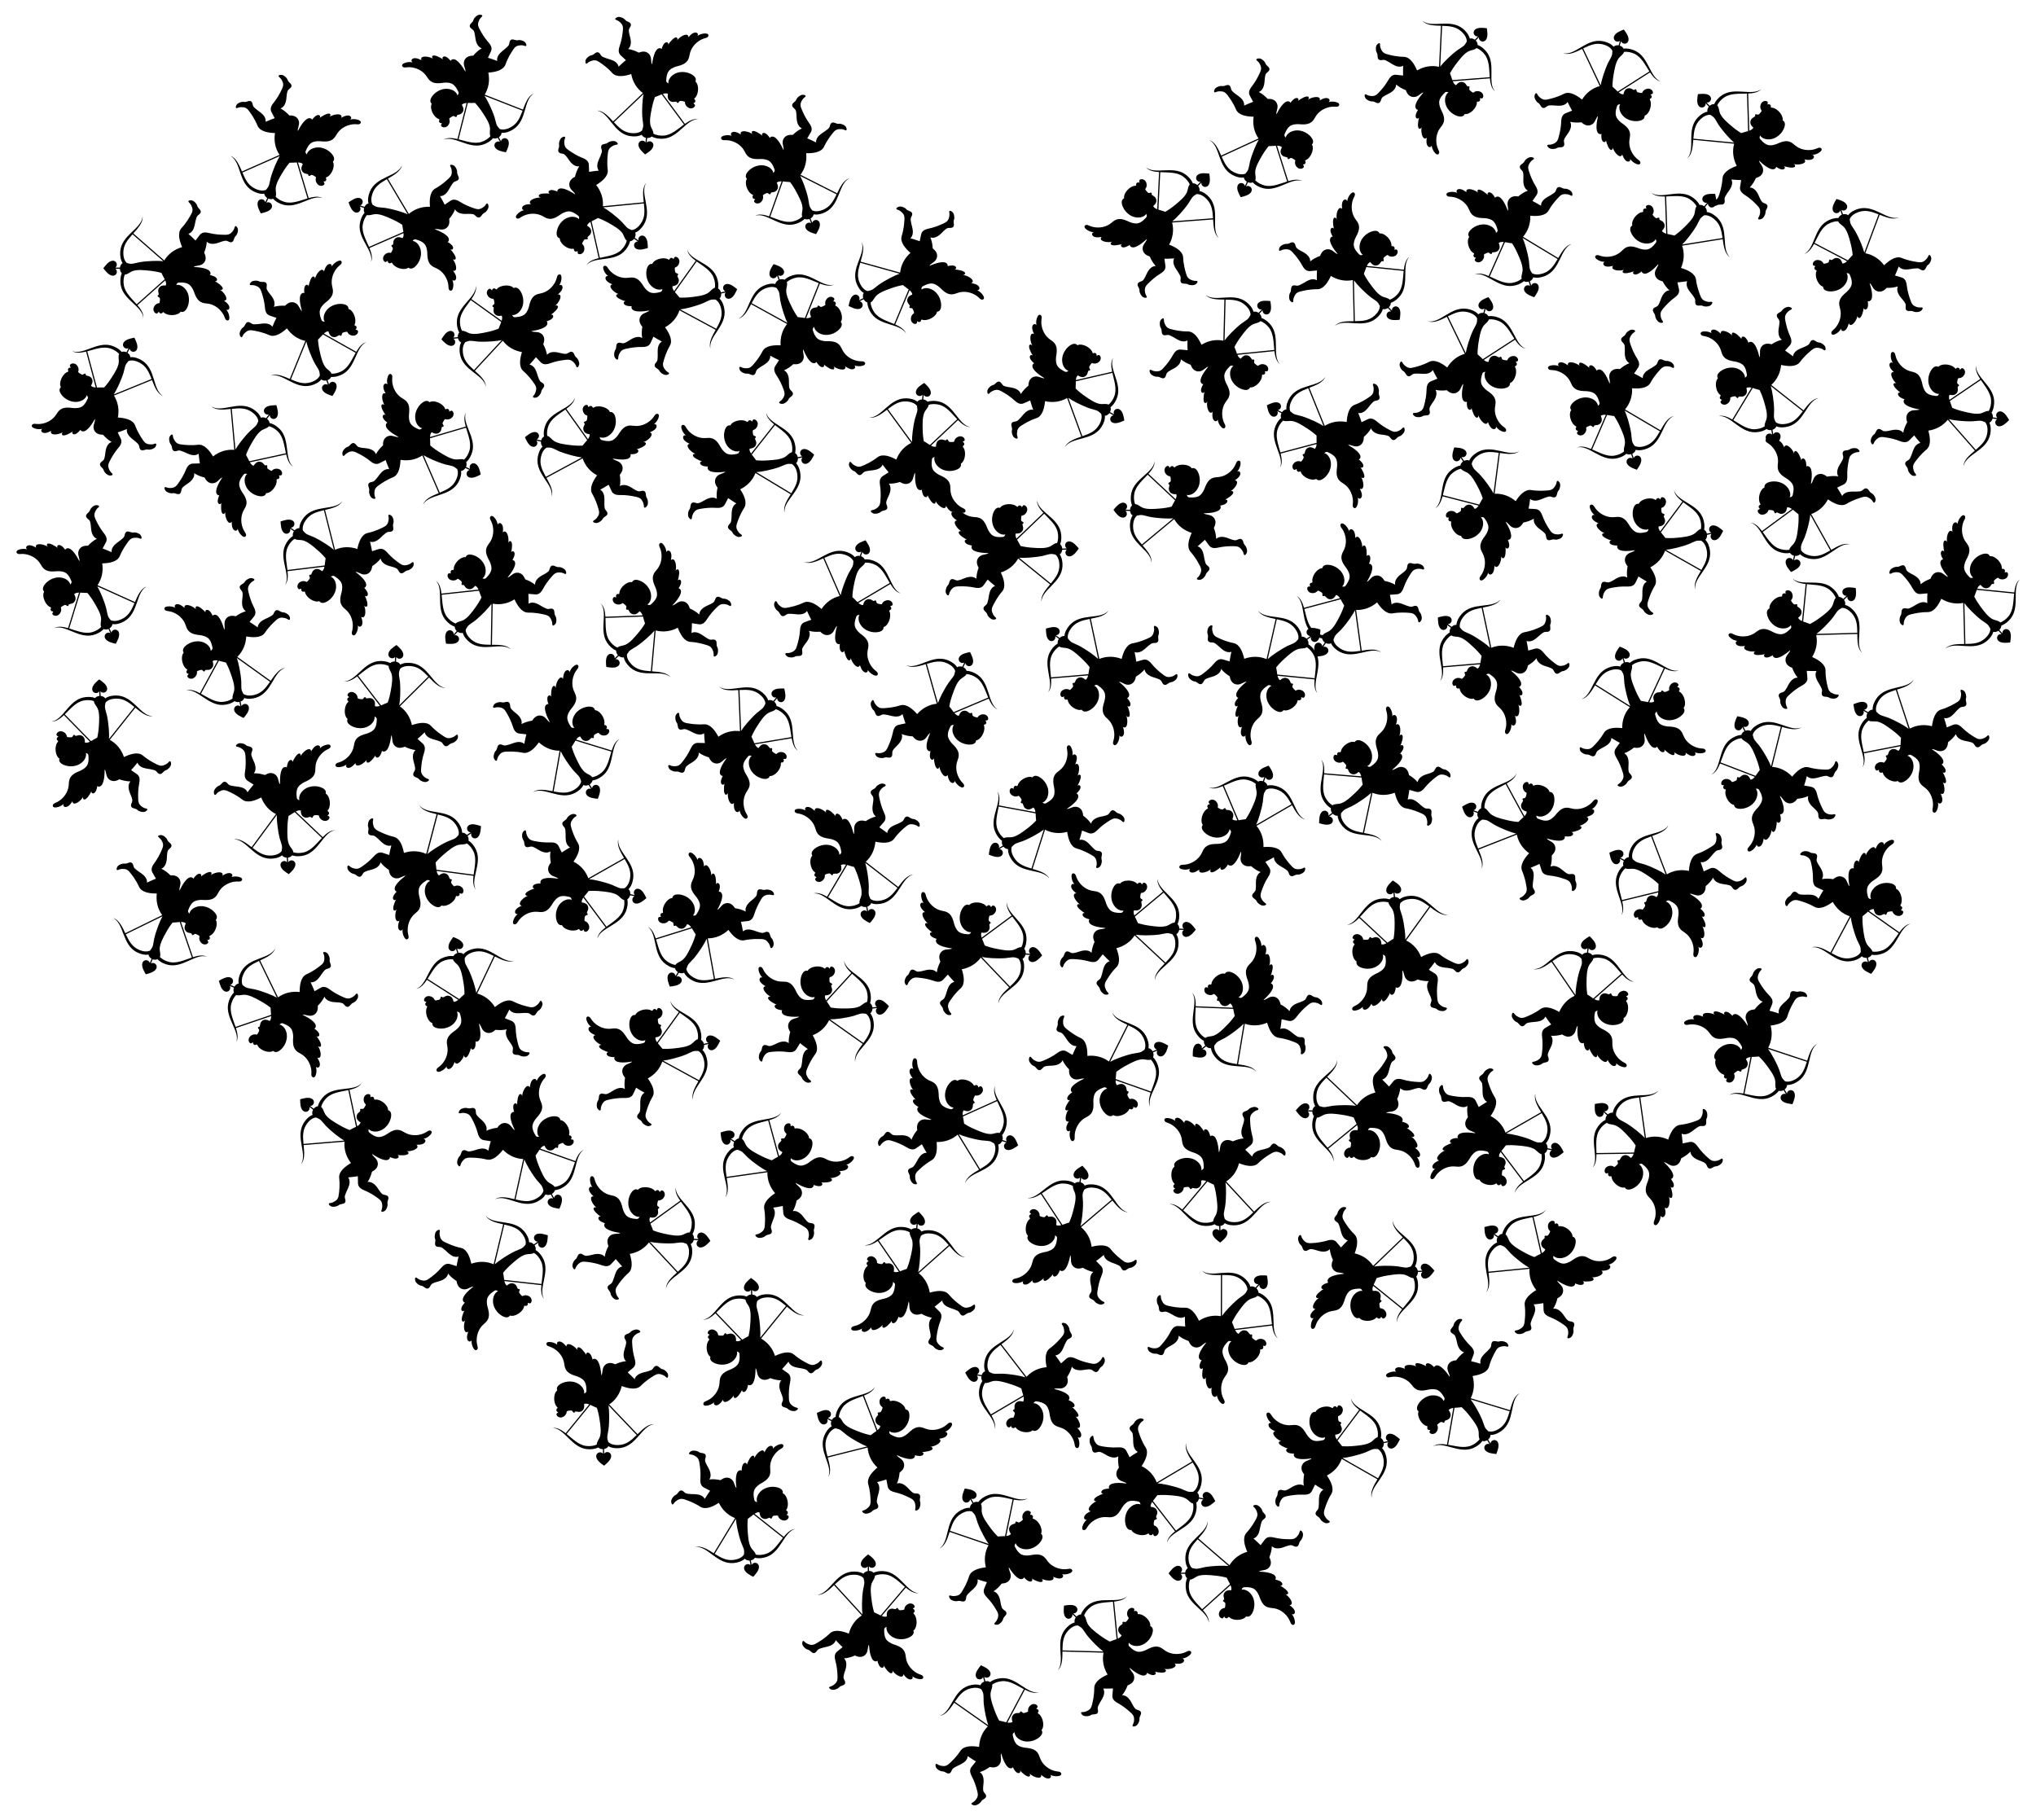
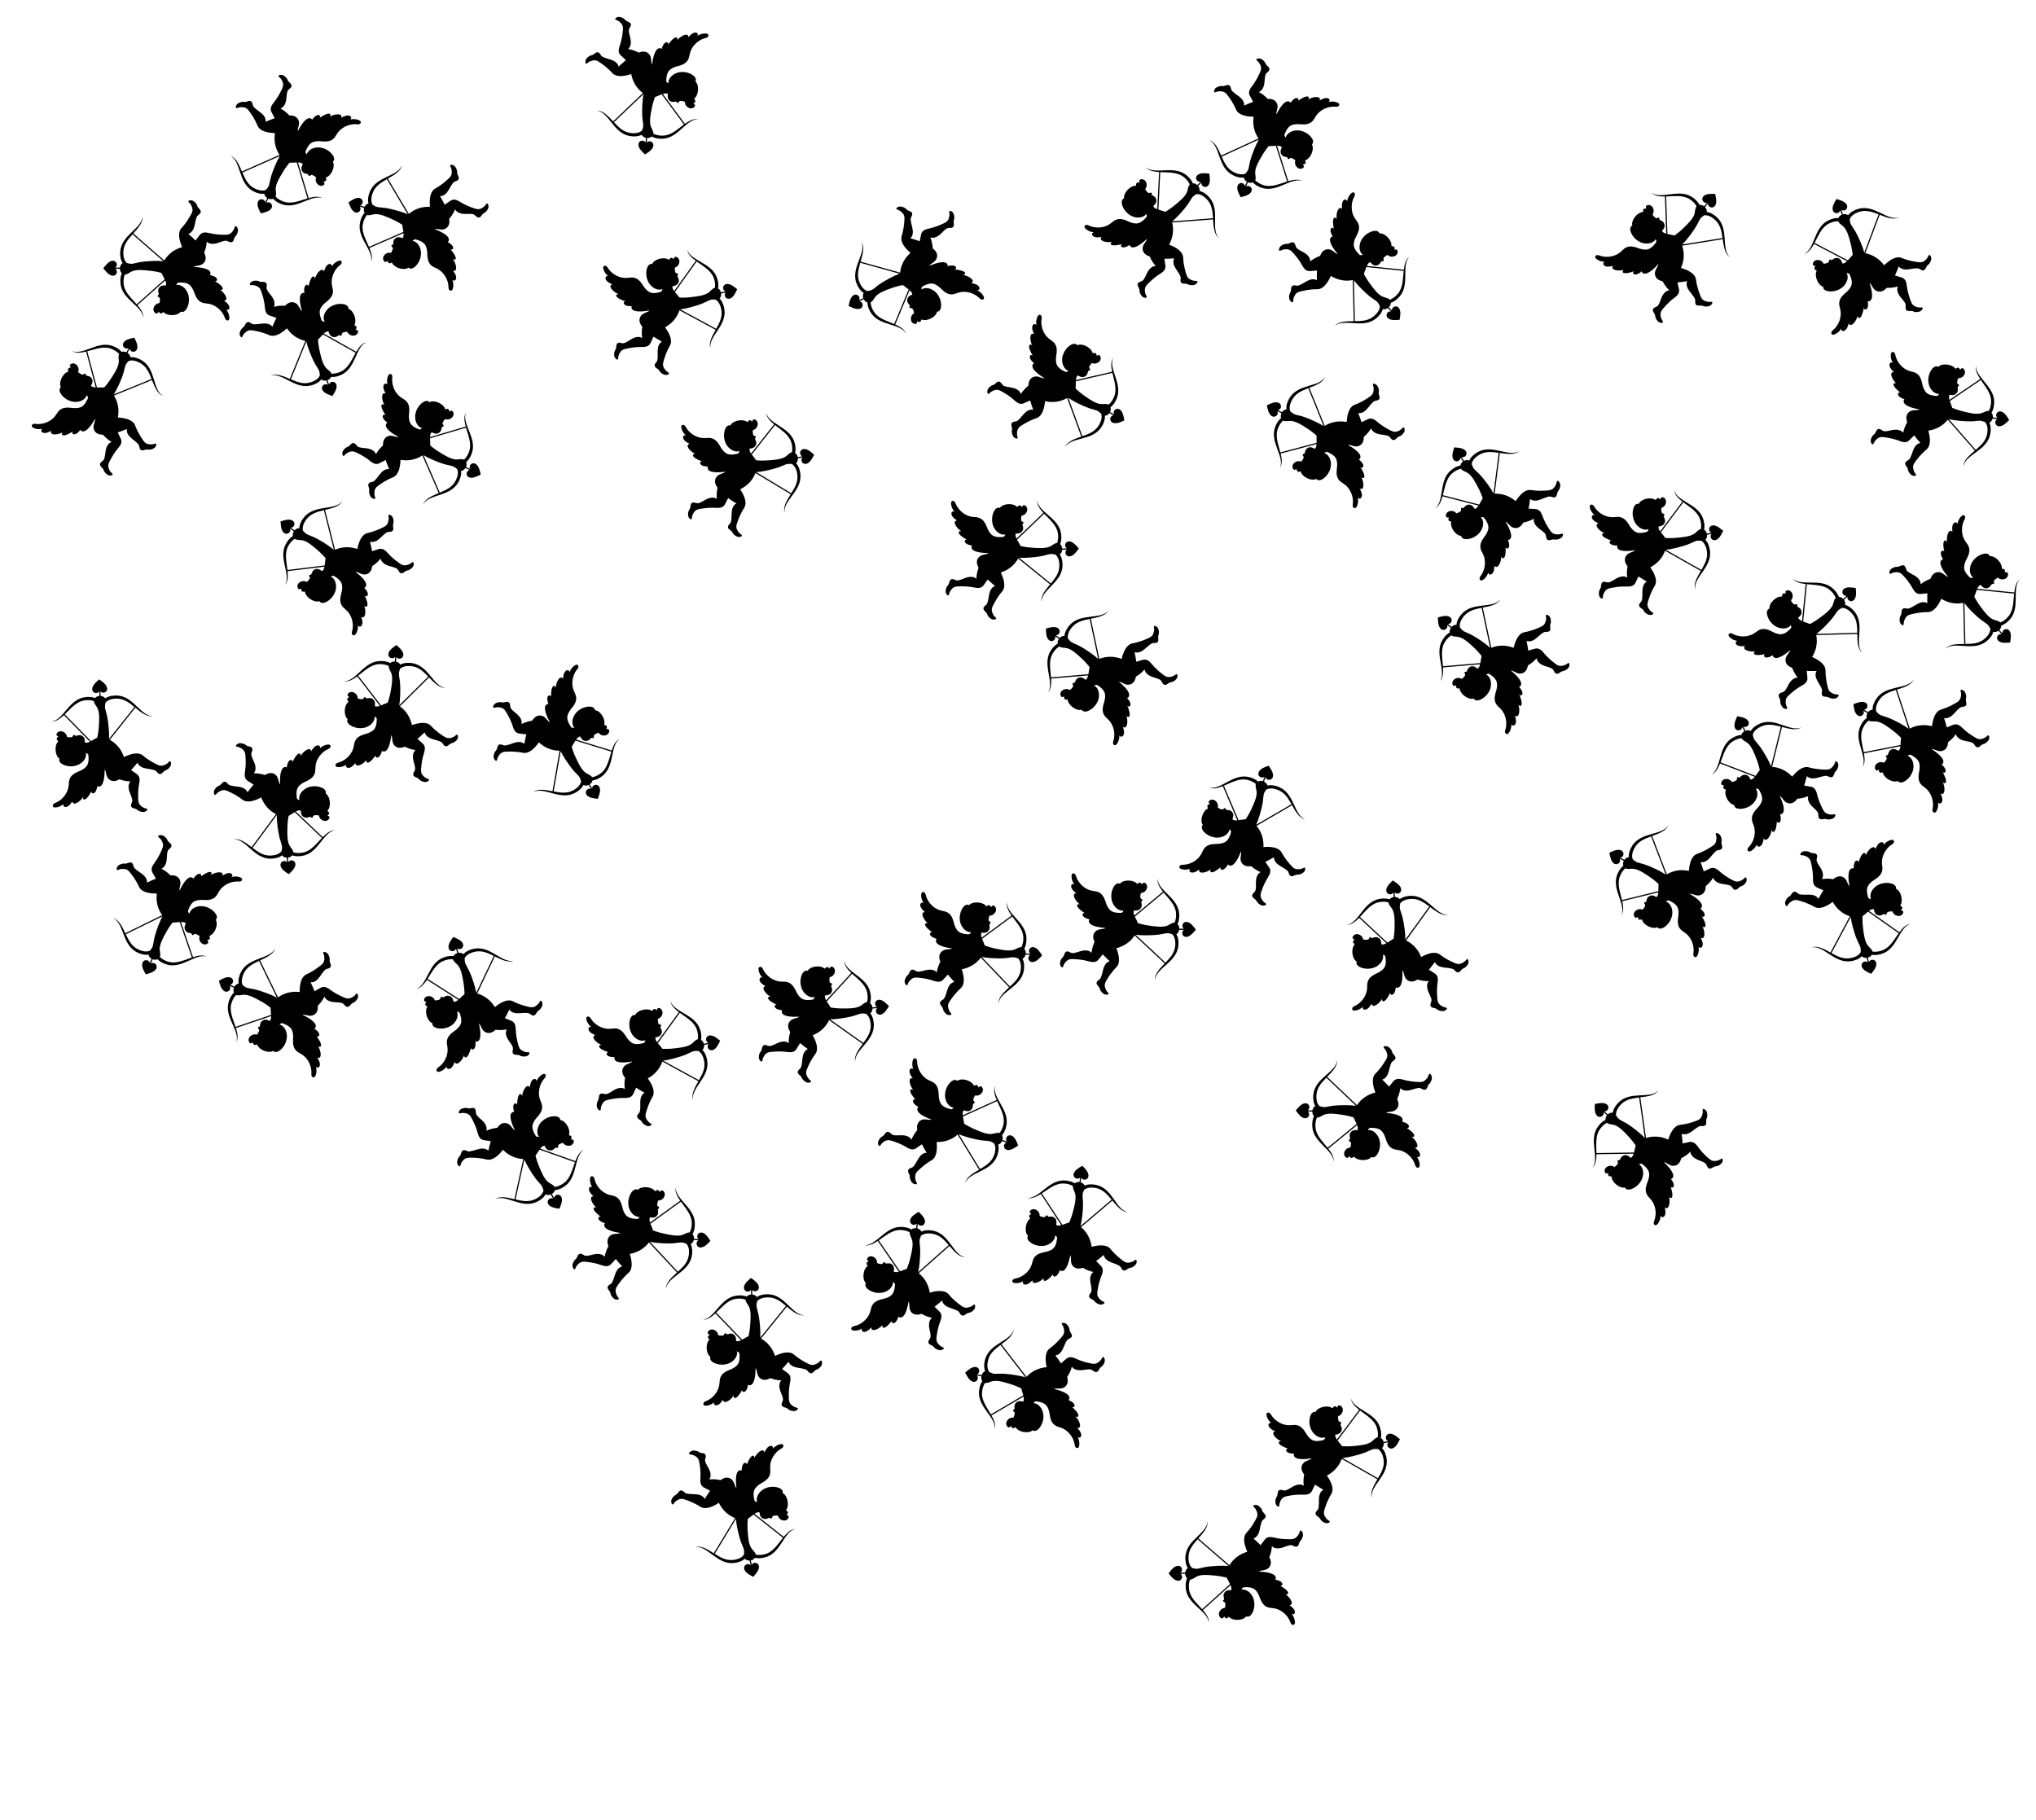
<svg xmlns="http://www.w3.org/2000/svg" xmlns:xlink="http://www.w3.org/1999/xlink" enable-background="new 0 0 1819.148 1626.28" version="1.1" viewBox="0 0 1819.1 1626.3" xml:space="preserve">
  <symbol id="b" viewBox="-83.961 -75 167.922 150">
-     <path d="m69.05 74.998c0.531-0.023 1.044-0.275 1.39-0.678 0.892-1.025 0.767-2.791 0.717-3.608-0.233-3.379-1.548-6.671-3.686-9.295 2.907 1.78 5.856-1.77 2.548-6.33-1.32-1.816-3.288-3.429-5.228-4.936 0.576 0.245 1.243 0.146 1.785-0.137 4.179-2.17-2.224-11.053-6.409-13.348 1.819 0.695 3.138-4e-3 3.458-0.843 1.102-2.844-6.489-8.257-9.667-9.923 0.508 0.168 1.069 0.153 1.575-0.017 1.349-0.454 1.528-1.881 1.05-2.998-1.127-2.599-5.715-4.131-8.584-4.659 0.592-0.334 1.194-1.571 0.72-3.237-1.614-5.559-14.775-6.825-20.567-7.212 0.277-0.18 0.56-0.351 0.838-0.53 0.729-0.514 4.528-0.889 6.526-1.357 2.009-0.469 3.718-1.252 5.155-2.779 4.981-5.13 1.288-11.508 0.823-12.822 1.876-4.388 3.133-8.724 3.498-13.54 3.472 3.672 9.357 3.245 14.165 1.663 1.758-0.561 7.227-2.587 9.551-2.432 1.634 0.105 3.13 1.236 4.748 1.811 1.766 0.619 3.168 0.166 4.046-0.888 1.277-1.519 1.411-3.917 2.595-5.519 0.536-0.688 1.2-1.264 1.74-1.948 0.814-0.989 2.807-5.051 1.883-8.19-0.607-1.956-2.878-4.993-3.838-1.633-0.573 2.463-2.363 4.998-4.245 6.669-1.978 1.755-3.841 2.432-7.686 2.341-7.067-0.153-13.271-0.79-20.215-2.64-3.23-0.896-6.789-1.246-9.573 0.684-1.276 0.866-1.534 1.346-7.127 8.385-2.32-2.543-5.151-5.183-8.699-8.494 4.46-1.2 6.862-5.746 7.953-10.261 0.308-1.441 1.976-9.604 3.493-11.527 1.151-1.496 3.107-2.181 4.011-3.771 1.75-3.09-1.733-5.162-3.098-7.317-0.719-1.198-0.814-2.671-1.609-3.834-1.457-2.175-3.653-4.455-6.254-4.793-2.128-0.258-5.031 0.39-2.962 2.552 0.406 0.396 1.595 1.37 2.772 3.775 0.798 1.642 1.516 3.895 1.437 5.717-0.105 2.51-1.516 4.815-2.809 6.93-1.331 2.163-4.687 8.306-11.359 15.264-5.547 5.841-2.64 16.134 0.371 23.565-9.381 2.505-17.239 7.925-22.458 16.143-12.589-11.418-25.171-22.845-37.758-34.265 5.558-5.972 12.499-13.094 11.912-20.705-1.659 15.402-26.433 21.982-28.545 42.65-0.5 4.957 0.095 10.556 2.662 14.627-1.899 0.906-3.109 3.363-3.423 5.459-1.913-0.018-3.826-0.051-5.739-0.067 3.843-2.88 1.592-9.074-3.475-8.582-4.852 0.442-8.912 6.039-11.42 9.128 2.413 3.135 6.265 8.687 10.963 9.382 5.378 0.788 7.644-5.545 3.917-8.46 1.883 0.02 3.767 0.051 5.65 0.067 0.029 2.082 0.718 4.081 2.254 5.588-2.105 4.682-2.4 10.307-1.548 15.214 3.122 18.225 26.222 26.29 27.139 40.629 0.681-5.741-3.296-11.427-6.93-15.835 2.003-1.727 32.978-28.293 35.041-30.062 0.801 2.012 1.46 4.322 0.604 6.32-2.705-0.238-5.4-0.196-7.398 1.643-1.562 1.394-2.362 3.46-2.191 5.434 0.095 0.981 0.706 3.025 0.609 3.817-0.166 0.797-0.481 0.577-0.831 0.873-0.534 0.445-0.887 1.005-0.486 1.566 0.499 0.704 1.393 0.869 2.092 1.623 0.755 0.791 0.6 1.756 0.57 2.428-0.082 1.484-0.212 3.013-0.863 4.374-3.702 0.082-6.677 3.094-7.382 6.565-0.317 1.462 0.148 3.146 0.924 4.388 0.673 0.965 2.045 1.992 3.212 1.86 1.144-0.123 1.139-1.164 2.494-2.305 0.382 2.136 2.601 2.86 4.007 1.909 0.41-0.275 0.59-0.781 1.003-1.053 0.728-0.464 1.873 1.036 2.637 1.562 5.144 3.138 13.328 2.815 17.566-0.029 0.431-0.272 1.532-1.42 1.84-1.784 2.685 1.072 4.927-0.122 6.666-2.389 3.791-4.99 6.255-15.597 0.652-24.231-2.135-3.309-5.274-5.825-9.116-6.617-1.076-0.232-2.081-0.314-3.01 0.21 0.185-0.737 0.478-1.461 0.962-2.054 1.224-1.515 2.657-1.021 3.61-1.118 9.178-0.119 12.059 2.847 14.034 5.562 2.527 3.53 3.599 7.598 4.205 9.277 3.968 11.045 10.02 11.253 15.551 11.983 6.031 0.791 11.617 4.102 15.69 8.729 5.582 6.348 4.851 10.302 7.005 12.027 0.524 0.415 1.19 0.687 1.869 0.659m-112.5-22.306c-6.205-7.361-14.201-14.618-15.528-24.136-0.578-4.3-0.306-9.089 1.542-13.035 3.246 0.147 6.193-2.879 9.411-4.019 5.974-2.155 14.747-0.97 21.187-0.16 5.01 0.583 9.971 1.581 14.813 2.994 1.098 2.775 2.674 5.324 3.934 8.024-11.785 10.113-23.574 20.22-35.359 30.332m4.496-52.108c-2.799 0.43-5.513 1.314-8.329 1.649-2.933 0.318-3.73-0.015-7.326-0.921-3.345-3.118-4.325-8.356-4.195-12.884 0.292-9.483 4.955-15.152 11.869-22.619 12.523 11.362 25.043 22.728 37.565 34.093-6.04-0.862-18.992-0.875-29.584 0.682z" />
-   </symbol>
+     </symbol>
  <symbol id="a" viewBox="-83.961 -75 167.922 150">
    <path d="m-69.05 74.998c0.679 0.028 1.346-0.244 1.871-0.662 2.154-1.725 1.424-5.679 7.005-12.027 4.073-4.627 9.659-7.938 15.69-8.729 5.53-0.731 11.582-0.938 15.551-11.983 0.606-1.679 1.678-5.747 4.205-9.277 1.974-2.715 4.856-5.682 14.034-5.562 0.954 0.096 2.387-0.397 3.61 1.118 0.484 0.593 0.777 1.318 0.962 2.054-0.929-0.524-1.934-0.442-3.01-0.21-3.842 0.792-6.98 3.307-9.116 6.617-5.603 8.634-3.139 19.241 0.652 24.231 1.74 2.267 3.982 3.461 6.666 2.389 0.308 0.365 1.409 1.513 1.84 1.784 4.238 2.844 12.422 3.167 17.566 0.029 0.764-0.527 1.909-2.027 2.637-1.562 0.414 0.271 0.593 0.777 1.003 1.053 1.406 0.951 3.625 0.227 4.007-1.909 1.355 1.141 1.35 2.182 2.494 2.305 1.167 0.132 2.539-0.895 3.212-1.86 0.776-1.241 1.241-2.925 0.924-4.388-0.705-3.472-3.68-6.483-7.382-6.565-0.651-1.36-0.781-2.889-0.863-4.374-0.03-0.672-0.185-1.637 0.57-2.428 0.699-0.754 1.594-0.919 2.092-1.623 0.401-0.561 0.048-1.121-0.486-1.566-0.35-0.296-0.666-0.076-0.831-0.873-0.097-0.792 0.514-2.836 0.609-3.817 0.171-1.974-0.629-4.04-2.191-5.434-1.999-1.839-4.694-1.881-7.398-1.643-0.855-1.998-0.197-4.308 0.604-6.32 2.062 1.769 33.038 28.335 35.041 30.062-3.634 4.408-7.612 10.095-6.93 15.835 0.916-14.338 24.016-22.403 27.139-40.629 0.852-4.907 0.557-10.532-1.548-15.214 1.536-1.506 2.225-3.506 2.254-5.588 1.883-0.016 3.767-0.047 5.65-0.067-3.728 2.914-1.461 9.248 3.917 8.46 4.699-0.695 8.551-6.247 10.963-9.382-2.508-3.089-6.568-8.686-11.42-9.128-5.068-0.492-7.318 5.702-3.475 8.582-1.913 0.016-3.826 0.049-5.739 0.067-0.314-2.095-1.524-4.553-3.423-5.459 2.567-4.07 3.162-9.67 2.662-14.627-2.115-20.666-26.889-27.245-28.548-42.648-0.587 7.611 6.354 14.733 11.912 20.705-12.587 11.421-25.168 22.848-37.757 34.266-5.219-8.218-13.077-13.638-22.461-16.145 3.01-7.431 5.917-17.724 0.371-23.565-6.672-6.958-10.028-13.101-11.359-15.264-1.293-2.114-2.703-4.42-2.809-6.93-0.08-1.822 0.639-4.076 1.437-5.717 1.177-2.405 2.367-3.379 2.772-3.775 2.068-2.162-0.834-2.81-2.962-2.552-2.602 0.338-4.798 2.618-6.254 4.793-0.795 1.163-0.89 2.636-1.609 3.834-1.365 2.155-4.847 4.227-3.098 7.317 0.904 1.589 2.86 2.274 4.011 3.771 1.517 1.923 3.185 10.086 3.493 11.527 1.091 4.515 3.493 9.06 7.953 10.261-3.549 3.311-6.38 5.951-8.699 8.494-5.592-7.038-5.85-7.519-7.127-8.385-2.783-1.93-6.342-1.581-9.573-0.684-6.944 1.849-13.147 2.487-20.215 2.64-3.845 0.091-5.708-0.585-7.686-2.341-1.882-1.671-3.672-4.207-4.245-6.669-0.96-3.36-3.231-0.323-3.838 1.633-0.924 3.139 1.069 7.201 1.883 8.19 0.54 0.684 1.204 1.26 1.74 1.948 1.184 1.603 1.318 4 2.595 5.519 0.878 1.054 2.28 1.507 4.046 0.888 1.618-0.575 3.114-1.706 4.748-1.811 2.324-0.156 7.793 1.871 9.551 2.432 4.808 1.582 10.693 2.008 14.165-1.663 0.365 4.816 1.623 9.152 3.498 13.54-0.465 1.314-4.158 7.692 0.823 12.822 1.437 1.527 3.147 2.309 5.155 2.779 1.998 0.468 5.797 0.843 6.526 1.357 0.278 0.179 0.561 0.349 0.838 0.53-5.792 0.387-18.953 1.653-20.567 7.212-0.473 1.667 0.128 2.903 0.72 3.237-2.868 0.528-7.457 2.06-8.584 4.659-0.479 1.117-0.299 2.544 1.05 2.998 0.506 0.17 1.067 0.186 1.575 0.017-3.179 1.666-10.77 7.079-9.667 9.923 0.32 0.839 1.639 1.538 3.458 0.843-4.185 2.295-10.588 11.177-6.409 13.348 0.542 0.283 1.21 0.382 1.785 0.137-1.94 1.507-3.908 3.12-5.228 4.936-3.307 4.56-0.358 8.11 2.548 6.33-2.139 2.625-3.453 5.916-3.686 9.295-0.05 0.817-0.175 2.583 0.717 3.608 0.349 0.405 0.862 0.657 1.393 0.68m112.5-22.306c-11.785-10.112-23.574-20.219-35.359-30.332 1.26-2.7 2.836-5.249 3.934-8.024 4.842-1.413 9.803-2.411 14.813-2.994 6.439-0.81 15.212-1.995 21.187 0.16 3.217 1.14 6.164 4.166 9.411 4.019 1.848 3.946 2.12 8.735 1.542 13.035-1.327 9.518-9.323 16.775-15.528 24.136m-34.08-52.79c12.521-11.364 25.041-22.73 37.565-34.093 6.913 7.467 11.577 13.136 11.869 22.619 0.13 4.528-0.85 9.766-4.195 12.884-3.596 0.906-4.393 1.239-7.326 0.921-2.816-0.335-5.529-1.219-8.329-1.649-10.592-1.557-23.544-1.544-29.584-0.682z" />
  </symbol>
  <use transform="matrix(-.04 -.719 -.719 .04 679.57 1202)" x="-83.961" y="-75" width="167.922" height="150" overflow="visible" xlink:href="#a" />
  <use transform="matrix(.656 .296 .296 -.656 372.3 403.9)" x="-83.961" y="-75" width="167.922" height="150" overflow="visible" xlink:href="#a" />
  <use transform="matrix(-.266 .669 .669 .266 147.75 812.52)" x="-83.961" y="-75" width="167.922" height="150" overflow="visible" xlink:href="#a" />
  <use transform="matrix(-.08 -.716 -.716 .08 1256.3 846.3)" x="-83.961" y="-75" width="167.922" height="150" overflow="visible" xlink:href="#a" />
  <use transform="matrix(.718 .052 .052 -.718 870.48 854.54)" x="-83.961" y="-75" width="167.922" height="150" overflow="visible" xlink:href="#a" />
  <use transform="matrix(-.643 .323 .323 .643 809.83 241.61)" x="-83.961" y="-75" width="167.922" height="150" overflow="visible" xlink:href="#a" />
  <use transform="matrix(-.642 -.325 -.325 .642 1494.2 784.56)" x="-83.961" y="-75" width="167.922" height="150" overflow="visible" xlink:href="#a" />
  <use transform="matrix(-.709 -.127 -.127 .709 922.83 1232)" x="-83.961" y="-75" width="167.922" height="150" overflow="visible" xlink:href="#a" />
  <use transform="matrix(-.553 -.461 -.461 .553 1474.7 1021.2)" x="-83.961" y="-75" width="167.922" height="150" overflow="visible" xlink:href="#a" />
  <use transform="matrix(-.267 -.669 -.669 .267 1668.1 232.05)" x="-83.961" y="-75" width="167.922" height="150" overflow="visible" xlink:href="#a" />
  <use transform="matrix(.385 .609 .609 -.385 497.41 665.44)" x="-83.961" y="-75" width="167.922" height="150" overflow="visible" xlink:href="#a" />
  <use transform="matrix(.495 -.523 -.523 -.495 1042.7 202.64)" x="-83.961" y="-75" width="167.922" height="150" overflow="visible" xlink:href="#a" />
  <use transform="matrix(-.052 .718 .718 .052 575.54 77.337)" x="-83.961" y="-75" width="167.922" height="150" overflow="visible" xlink:href="#a" />
  <use transform="matrix(.246 .676 .676 -.246 271.46 298.85)" x="-83.961" y="-75" width="167.922" height="150" overflow="visible" xlink:href="#a" />
  <use transform="matrix(.073 .716 .716 -.073 246.71 721.51)" x="-83.961" y="-75" width="167.922" height="150" overflow="visible" xlink:href="#a" />
  <use transform="matrix(-.292 .658 .658 .292 252.8 133.3)" x="-83.961" y="-75" width="167.922" height="150" overflow="visible" xlink:href="#a" />
  <use transform="matrix(.497 .521 .521 -.497 1750.5 533.97)" x="-83.961" y="-75" width="167.922" height="150" overflow="visible" xlink:href="#a" />
  <use transform="matrix(.718 .06 .06 -.718 573.99 1109)" x="-83.961" y="-75" width="167.922" height="150" overflow="visible" xlink:href="#a" />
  <use transform="matrix(.715 .081 .081 -.715 1734.5 373.71)" x="-83.961" y="-75" width="167.922" height="150" overflow="visible" xlink:href="#a" />
  <use transform="matrix(.715 -.087 -.087 -.715 734.85 911.55)" x="-83.961" y="-75" width="167.922" height="150" overflow="visible" xlink:href="#a" />
  <use transform="matrix(.719 -.04 -.04 -.719 903.79 498.67)" x="-83.961" y="-75" width="167.922" height="150" overflow="visible" xlink:href="#a" />
  <use transform="matrix(.137 .707 .707 -.137 656.34 1350.6)" x="-83.961" y="-75" width="167.922" height="150" overflow="visible" xlink:href="#a" />
  <use transform="matrix(-.342 -.634 -.634 .342 1585.5 690.76)" x="-83.961" y="-75" width="167.922" height="150" overflow="visible" xlink:href="#a" />
  <use transform="matrix(.699 -.173 -.173 -.699 601.21 278)" x="-83.961" y="-75" width="167.922" height="150" overflow="visible" xlink:href="#a" />
  <use transform="matrix(.691 .203 .203 -.691 850.18 1011.5)" x="-83.961" y="-75" width="167.922" height="150" overflow="visible" xlink:href="#a" />
  <use transform="matrix(-.648 -.313 -.313 .648 1188.6 383.72)" x="-83.961" y="-75" width="167.922" height="150" overflow="visible" xlink:href="#a" />
  <use transform="matrix(.45 -.562 -.562 -.45 1498.7 223.68)" x="-83.961" y="-75" width="167.922" height="150" overflow="visible" xlink:href="#a" />
  <use transform="matrix(-.584 -.421 -.421 .584 986.58 592.78)" x="-83.961" y="-75" width="167.922" height="150" overflow="visible" xlink:href="#a" />
  <use transform="matrix(-.668 -.268 -.268 .668 253.61 894.05)" x="-83.961" y="-75" width="167.922" height="150" overflow="visible" xlink:href="#a" />
  <use transform="matrix(.218 -.686 -.686 -.218 1120.2 743.35)" x="-83.961" y="-75" width="167.922" height="150" overflow="visible" xlink:href="#a" />
  <use transform="matrix(.7 -.169 -.169 -.7 585.88 949.21)" x="-83.961" y="-75" width="167.922" height="150" overflow="visible" xlink:href="#a" />
  <use transform="matrix(.311 -.649 -.649 -.311 98.64 358.47)" x="-83.961" y="-75" width="167.922" height="150" overflow="visible" xlink:href="#a" />
  <use transform="matrix(.52 -.498 -.498 -.52 1618 571.04)" x="-83.961" y="-75" width="167.922" height="150" overflow="visible" xlink:href="#a" />
  <use transform="matrix(-.047 -.718 -.718 .047 97.77 667.01)" x="-83.961" y="-75" width="167.922" height="150" overflow="visible" xlink:href="#a" />
  <use transform="matrix(-.72 -.016 -.016 .72 1218.3 988.35)" x="-83.961" y="-75" width="167.922" height="150" overflow="visible" xlink:href="#a" />
  <use transform="matrix(-.72 .014 .014 .72 152.68 233.33)" x="-83.961" y="-75" width="167.922" height="150" overflow="visible" xlink:href="#a" />
  <use transform="matrix(.077 -.716 -.716 -.077 819.54 1143.5)" x="-83.961" y="-75" width="167.922" height="150" overflow="visible" xlink:href="#a" />
  <use transform="matrix(.093 -.714 -.714 -.093 964.44 1102.3)" x="-83.961" y="-75" width="167.922" height="150" overflow="visible" xlink:href="#a" />
  <use transform="matrix(-.412 -.591 -.591 .412 1338.2 446.42)" x="-83.961" y="-75" width="167.922" height="150" overflow="visible" xlink:href="#a" />
  <use transform="matrix(-.584 -.421 -.421 .584 1336.8 582.83)" x="-83.961" y="-75" width="167.922" height="150" overflow="visible" xlink:href="#a" />
  <use transform="matrix(.638 .334 .334 -.638 948.55 352.3)" x="-83.961" y="-75" width="167.922" height="150" overflow="visible" xlink:href="#a" />
  <use transform="matrix(-.688 -.211 -.211 .688 370.72 193.56)" x="-83.961" y="-75" width="167.922" height="150" overflow="visible" xlink:href="#a" />
  <use transform="matrix(.703 -.156 -.156 -.703 1192.9 1304.2)" x="-83.961" y="-75" width="167.922" height="150" overflow="visible" xlink:href="#a" />
  <use transform="matrix(.358 .625 .625 -.358 465.2 1030.2)" x="-83.961" y="-75" width="167.922" height="150" overflow="visible" xlink:href="#a" />
  <use transform="matrix(-.282 .662 .662 .282 1127.4 118.56)" x="-83.961" y="-75" width="167.922" height="150" overflow="visible" xlink:href="#a" />
  <use transform="matrix(-.599 -.399 -.399 .599 303.85 495.1)" x="-83.961" y="-75" width="167.922" height="150" overflow="visible" xlink:href="#a" />
  <use transform="matrix(.702 -.158 -.158 -.702 1481.8 492.68)" x="-83.961" y="-75" width="167.922" height="150" overflow="visible" xlink:href="#a" />
  <use transform="matrix(-.208 -.689 -.689 .208 427.39 893.62)" x="-83.961" y="-75" width="167.922" height="150" overflow="visible" xlink:href="#a" />
  <use transform="matrix(.496 .522 .522 -.496 1205.1 245.52)" x="-83.961" y="-75" width="167.922" height="150" overflow="visible" xlink:href="#a" />
  <use transform="matrix(.72 .01 .01 -.72 1007.9 835.08)" x="-83.961" y="-75" width="167.922" height="150" overflow="visible" xlink:href="#a" />
  <use transform="matrix(.707 -.139 -.139 -.707 669.06 423.12)" x="-83.961" y="-75" width="167.922" height="150" overflow="visible" xlink:href="#a" />
  <use transform="matrix(.038 -.719 -.719 -.038 356.26 637)" x="-83.961" y="-75" width="167.922" height="150" overflow="visible" xlink:href="#a" />
  <use transform="matrix(-.626 -.355 -.355 .626 1711.1 654.56)" x="-83.961" y="-75" width="167.922" height="150" overflow="visible" xlink:href="#a" />
  <use transform="matrix(-.72 .018 .018 .72 1104.4 1399.2)" x="-83.961" y="-75" width="167.922" height="150" overflow="visible" xlink:href="#a" />
  <use transform="matrix(.176 .698 .698 -.176 1652 812.86)" x="-83.961" y="-75" width="167.922" height="150" overflow="visible" xlink:href="#a" />
  <use transform="matrix(-.119 -.71 -.71 .119 1580.9 338.27)" x="-83.961" y="-75" width="167.922" height="150" overflow="visible" xlink:href="#b" />
  <use transform="matrix(.719 .031 .031 -.719 1055 463.4)" x="-83.961" y="-75" width="167.922" height="150" overflow="visible" xlink:href="#b" />
  <use transform="matrix(.158 .703 .703 -.158 884.59 1548.2)" x="-83.961" y="-75" width="167.922" height="150" overflow="visible" xlink:href="#b" />
  <use transform="matrix(.52 .498 .498 -.52 990.71 1480.3)" x="-83.961" y="-75" width="167.922" height="150" overflow="visible" xlink:href="#b" />
  <use transform="matrix(-.151 -.704 -.704 .151 210.11 581.33)" x="-83.961" y="-75" width="167.922" height="150" overflow="visible" xlink:href="#b" />
  <use transform="matrix(-.671 .26 .26 .671 985.56 951.29)" x="-83.961" y="-75" width="167.922" height="150" overflow="visible" xlink:href="#b" />
  <use transform="matrix(-.257 -.672 -.672 .257 712.45 150.92)" x="-83.961" y="-75" width="167.922" height="150" overflow="visible" xlink:href="#b" />
  <use transform="matrix(.571 .438 .438 -.571 312.94 1023.2)" x="-83.961" y="-75" width="167.922" height="150" overflow="visible" xlink:href="#b" />
  <use transform="matrix(.493 -.525 -.525 -.493 443.68 534.64)" x="-83.961" y="-75" width="167.922" height="150" overflow="visible" xlink:href="#b" />
  <use transform="matrix(.348 .63 .63 -.348 886.67 1385.5)" x="-83.961" y="-75" width="167.922" height="150" overflow="visible" xlink:href="#b" />
  <use transform="matrix(-.076 .716 .716 .076 814.21 401.72)" x="-83.961" y="-75" width="167.922" height="150" overflow="visible" xlink:href="#b" />
  <use transform="matrix(-.434 .574 .574 .434 206.35 407.1)" x="-83.961" y="-75" width="167.922" height="150" overflow="visible" xlink:href="#b" />
  <use transform="matrix(.565 -.447 -.447 -.565 1116.4 910.54)" x="-83.961" y="-75" width="167.922" height="150" overflow="visible" xlink:href="#b" />
  <use transform="matrix(-.214 -.688 -.688 .214 1449.5 360.43)" x="-83.961" y="-75" width="167.922" height="150" overflow="visible" xlink:href="#b" />
  <use transform="matrix(-.508 .51 .51 .508 1282.1 64.35)" x="-83.961" y="-75" width="167.922" height="150" overflow="visible" xlink:href="#b" />
  <use transform="matrix(.673 .256 .256 -.673 1361 747.21)" x="-83.961" y="-75" width="167.922" height="150" overflow="visible" xlink:href="#b" />
  <use transform="matrix(-.72 .021 .021 .72 1221 1132)" x="-83.961" y="-75" width="167.922" height="150" overflow="visible" xlink:href="#b" />
  <use transform="matrix(-.018 -.72 -.72 .018 543.42 1249.1)" x="-83.961" y="-75" width="167.922" height="150" overflow="visible" xlink:href="#b" />
  <use transform="matrix(-.595 .406 .406 .595 436.56 1133.6)" x="-83.961" y="-75" width="167.922" height="150" overflow="visible" xlink:href="#b" />
  <use transform="matrix(-.369 -.618 -.618 .369 1310.4 1244.7)" x="-83.961" y="-75" width="167.922" height="150" overflow="visible" xlink:href="#b" />
  <use transform="matrix(-.706 -.144 -.144 .706 1027.6 1324.2)" x="-83.961" y="-75" width="167.922" height="150" overflow="visible" xlink:href="#b" />
  <use transform="matrix(-.703 -.154 -.154 .703 1339.2 1011.5)" x="-83.961" y="-75" width="167.922" height="150" overflow="visible" xlink:href="#b" />
  <use transform="matrix(-.577 -.43 -.43 .577 533.52 181.33)" x="-83.961" y="-75" width="167.922" height="150" overflow="visible" xlink:href="#b" />
  <use transform="matrix(-.231 .682 .682 .231 749.02 538.4)" x="-83.961" y="-75" width="167.922" height="150" overflow="visible" xlink:href="#b" />
  <use transform="matrix(-.125 -.709 -.709 .125 771.79 764.37)" x="-83.961" y="-75" width="167.922" height="150" overflow="visible" xlink:href="#b" />
  <use transform="matrix(-.59 .413 .413 .59 1127.2 592.9)" x="-83.961" y="-75" width="167.922" height="150" overflow="visible" xlink:href="#b" />
  <use transform="matrix(.635 .339 .339 -.635 780.7 1295.6)" x="-83.961" y="-75" width="167.922" height="150" overflow="visible" xlink:href="#b" />
  <use transform="matrix(-.702 -.158 -.158 .702 519.73 784.18)" x="-83.961" y="-75" width="167.922" height="150" overflow="visible" xlink:href="#b" />
  <use transform="matrix(.382 -.61 -.61 -.382 634.92 833.11)" x="-83.961" y="-75" width="167.922" height="150" overflow="visible" xlink:href="#b" />
  <use transform="matrix(-.099 .713 .713 .099 1406.8 895.74)" x="-83.961" y="-75" width="167.922" height="150" overflow="visible" xlink:href="#b" />
  <use transform="matrix(-.203 .691 .691 .203 1307.8 322)" x="-83.961" y="-75" width="167.922" height="150" overflow="visible" xlink:href="#b" />
  <use transform="matrix(-.209 .689 .689 .209 1428.3 82.72)" x="-83.961" y="-75" width="167.922" height="150" overflow="visible" xlink:href="#b" />
  <use transform="matrix(.623 -.362 -.362 -.623 938.42 737.81)" x="-83.961" y="-75" width="167.922" height="150" overflow="visible" xlink:href="#b" />
  <use transform="matrix(.578 .429 .429 -.578 1371.7 1136.7)" x="-83.961" y="-75" width="167.922" height="150" overflow="visible" xlink:href="#b" />
  <use transform="matrix(.003 .72 .72 -.003 770.71 1449.4)" x="-83.961" y="-75" width="167.922" height="150" overflow="visible" xlink:href="#b" />
  <use transform="matrix(.407 -.594 -.594 -.407 1214.4 539.76)" x="-83.961" y="-75" width="167.922" height="150" overflow="visible" xlink:href="#b" />
  <use transform="matrix(-.287 -.66 -.66 .287 84.122 517.77)" x="-83.961" y="-75" width="167.922" height="150" overflow="visible" xlink:href="#b" />
  <use transform="matrix(-.321 .644 .644 .321 835.07 634.4)" x="-83.961" y="-75" width="167.922" height="150" overflow="visible" xlink:href="#b" />
  <use transform="matrix(-.354 -.627 -.627 .354 1576.3 931.43)" x="-83.961" y="-75" width="167.922" height="150" overflow="visible" xlink:href="#b" />
  <use transform="matrix(-.462 .553 .553 .462 657.92 658.31)" x="-83.961" y="-75" width="167.922" height="150" overflow="visible" xlink:href="#b" />
  <use transform="matrix(-.497 .521 .521 .497 1089.5 309.15)" x="-83.961" y="-75" width="167.922" height="150" overflow="visible" xlink:href="#b" />
  <use transform="matrix(.583 -.422 -.422 -.583 1230.6 704.37)" x="-83.961" y="-75" width="167.922" height="150" overflow="visible" xlink:href="#b" />
  <use transform="matrix(.162 -.701 -.701 -.162 1618.9 453.42)" x="-83.961" y="-75" width="167.922" height="150" overflow="visible" xlink:href="#b" />
  <use transform="matrix(.233 .681 .681 -.233 705.79 294.86)" x="-83.961" y="-75" width="167.922" height="150" overflow="visible" xlink:href="#b" />
  <use transform="matrix(.485 .532 .532 -.485 1553.9 132.3)" x="-83.961" y="-75" width="167.922" height="150" overflow="visible" xlink:href="#b" />
  <use transform="matrix(.529 -.488 -.488 -.529 589.65 558.81)" x="-83.961" y="-75" width="167.922" height="150" overflow="visible" xlink:href="#b" />
  <use transform="matrix(-.007 -.72 -.72 .007 1094.8 1049.8)" x="-83.961" y="-75" width="167.922" height="150" overflow="visible" xlink:href="#b" />
  <use transform="matrix(-.32 -.645 -.645 .32 429.82 79.593)" x="-83.961" y="-75" width="167.922" height="150" overflow="visible" xlink:href="#b" />
  <use transform="matrix(-.207 -.69 -.69 .207 1358.4 206.17)" x="-83.961" y="-75" width="167.922" height="150" overflow="visible" xlink:href="#b" />
  <use transform="matrix(-.486 .532 .532 .486 1087.3 1180.9)" x="-83.961" y="-75" width="167.922" height="150" overflow="visible" xlink:href="#b" />
  <use transform="matrix(.699 .173 .173 -.699 526.43 410.3)" x="-83.961" y="-75" width="167.922" height="150" overflow="visible" xlink:href="#b" />
  <use transform="matrix(.596 .404 .404 -.596 690.94 1050.2)" x="-83.961" y="-75" width="167.922" height="150" overflow="visible" xlink:href="#b" />
  <use transform="matrix(-.603 .393 .393 .603 376.25 766.84)" x="-83.961" y="-75" width="167.922" height="150" overflow="visible" xlink:href="#b" />
  <use transform="matrix(.195 .693 .693 -.195 1458.5 637.37)" x="-83.961" y="-75" width="167.922" height="150" overflow="visible" xlink:href="#b" />
  <use transform="matrix(.717 -.062 -.062 -.717 455.03 303.21)" x="-83.961" y="-75" width="167.922" height="150" overflow="visible" xlink:href="#b" />
</svg>